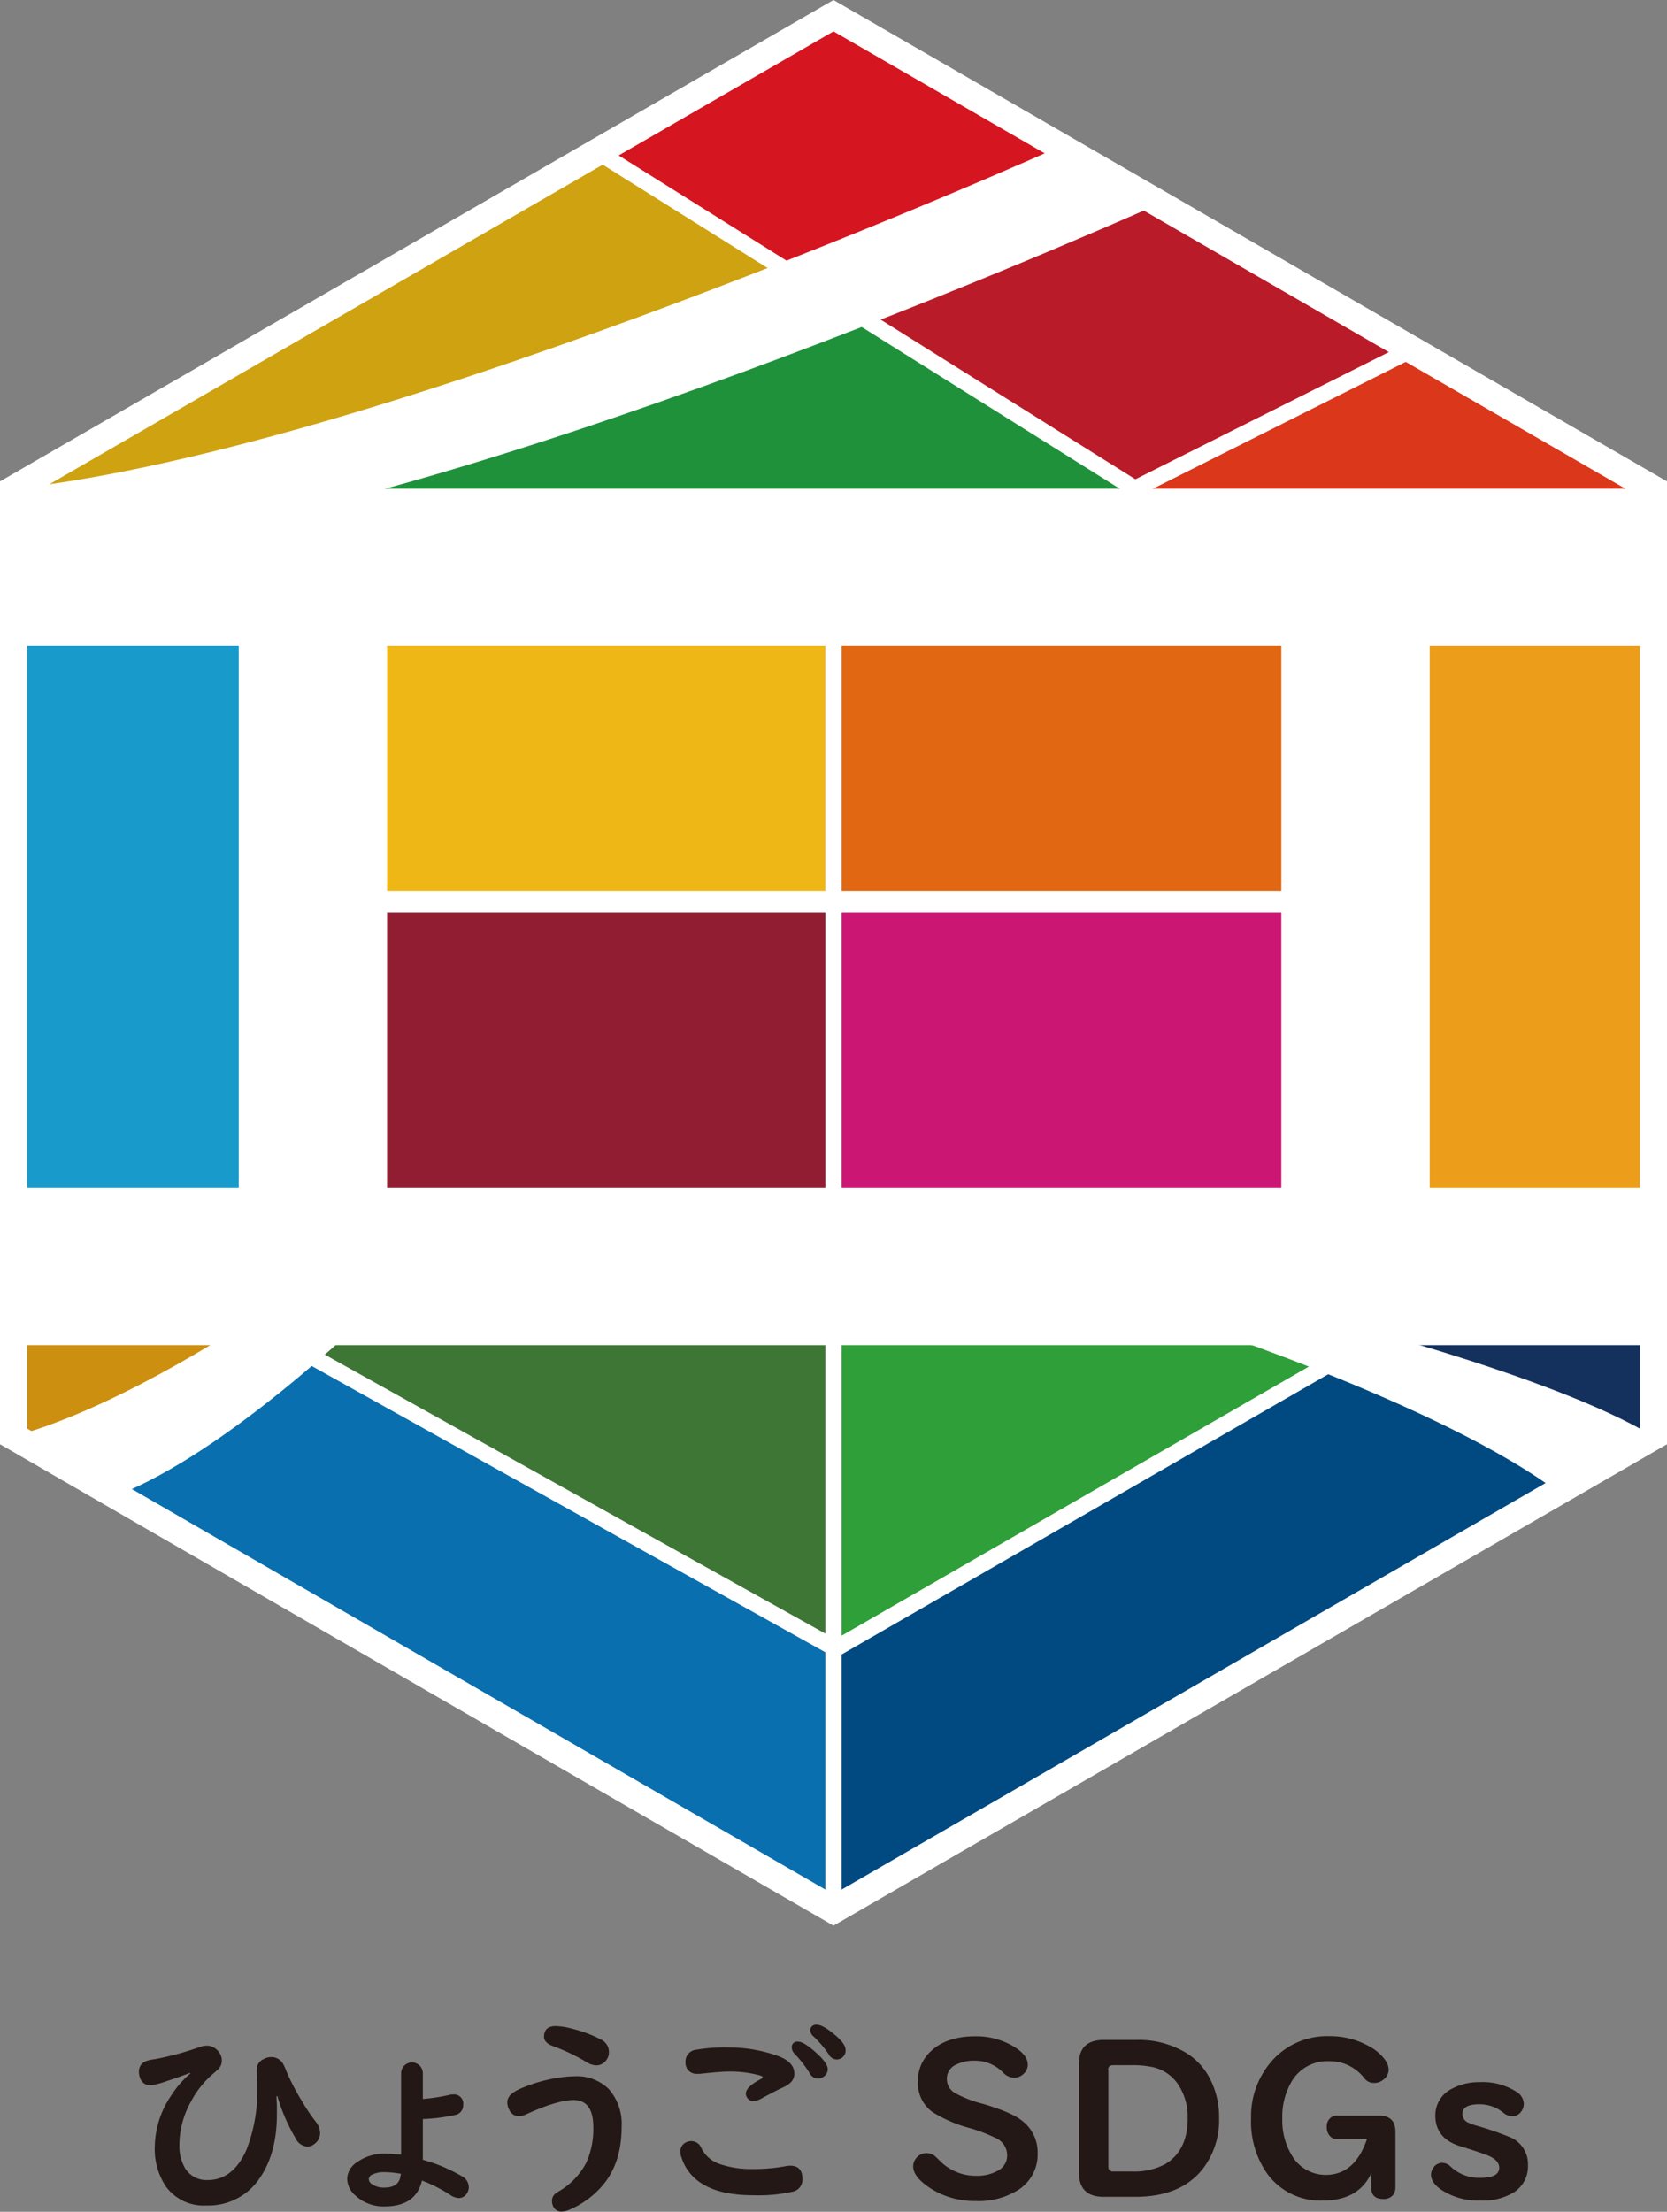
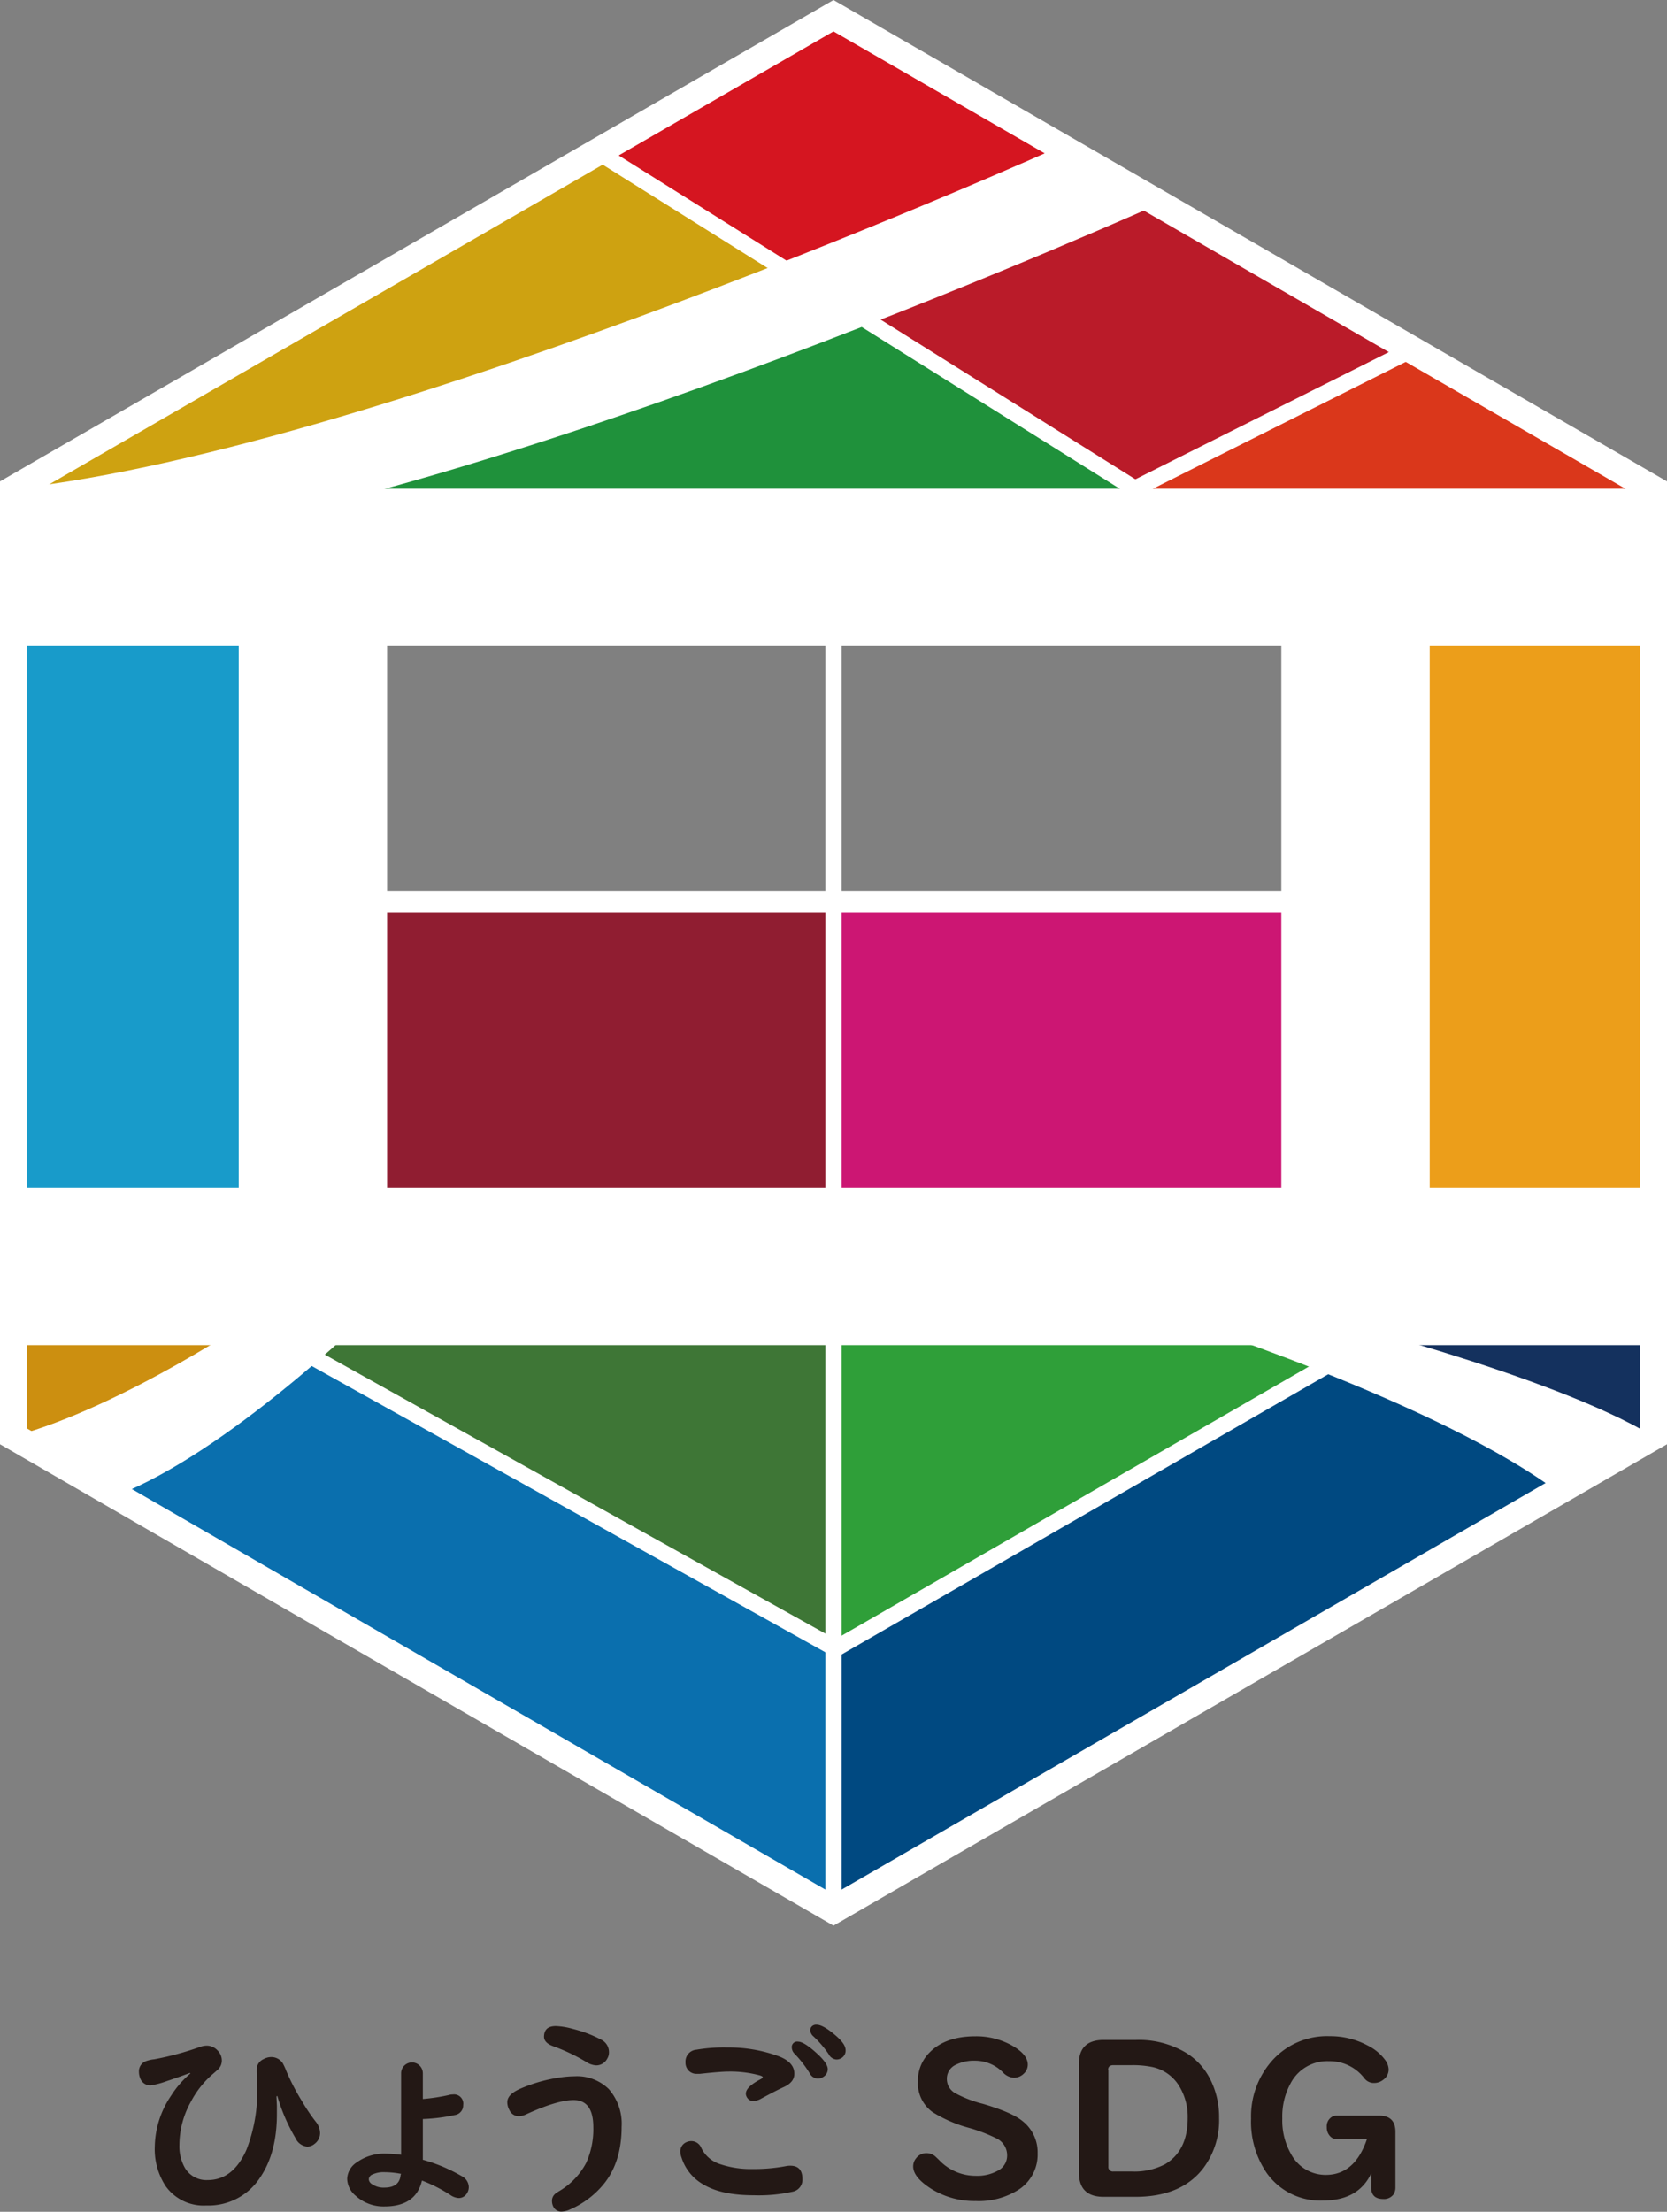
<svg xmlns="http://www.w3.org/2000/svg" id="レイヤー_1" data-name="レイヤー 1" viewBox="0 0 306.92 407.06">
  <rect x="0" y="0" width="306.92" height="407.06" fill="#808080" stroke="none" />
  <defs>
    <style>.cls-1{fill:#d51520;}.cls-2{fill:#cea211;}.cls-3{fill:#1f913b;}.cls-4{fill:#ba1b29;}.cls-5{fill:#da371b;}.cls-6{fill:#189bca;}.cls-7{fill:#efb716;}.cls-8{fill:#901d31;}.cls-9{fill:#e16712;}.cls-10{fill:#cc1673;}.cls-11{fill:#ec9e1a;}.cls-12{fill:#cc8f10;}.cls-13{fill:#3e7636;}.cls-14{fill:#0a6fae;}.cls-15{fill:#2f9f39;}.cls-16{fill:#004981;}.cls-17{fill:#14315e;}.cls-18,.cls-19,.cls-20{fill:none;stroke:#fff;stroke-miterlimit:10;}.cls-18{stroke-width:3px;}.cls-19{stroke-width:4px;}.cls-20{stroke-width:5px;}.cls-21{fill:#fff;}.cls-22{fill:#231815;}</style>
  </defs>
  <title>ロゴマークSVG</title>
  <polygon class="cls-1" points="153.46 2.89 110.03 27.96 147.09 51.17 200.36 29.96 153.46 2.89" />
  <path class="cls-2" d="M143.3,222.44l107.53-62,37.06,23.21S154,233.1,143.3,222.44" transform="translate(-140.8 -132.51)" />
  <polygon class="cls-3" points="159.95 59.7 64.53 89.94 108.45 103.85 211.36 91.44 159.95 59.7" />
  <polygon class="cls-4" points="211.36 36.32 155.19 56.25 211.36 91.44 261.61 65.33 211.36 36.32" />
  <polygon class="cls-5" points="304.42 90.04 260.89 63.88 204.72 92.24 304.42 90.04" />
  <rect class="cls-6" x="2.5" y="110.21" width="44.97" height="111.53" />
-   <polygon class="cls-7" points="67.75 110.21 67.75 165.98 155.2 165.98 155.2 103.85 67.75 110.21" />
  <rect class="cls-8" x="67.75" y="165.98" width="85.23" height="55.76" />
-   <rect class="cls-9" x="152.98" y="103.85" width="92.85" height="62.13" />
  <polygon class="cls-10" points="152.98 165.98 152.98 221.74 248.35 221.74 245.83 165.98 152.98 165.98" />
  <rect class="cls-11" x="261.61" y="110.21" width="42.81" height="111.53" />
  <path class="cls-12" d="M143.3,371.08v25.78s39.6-8.95,52.43-25.78Z" transform="translate(-140.8 -132.51)" />
  <polygon class="cls-13" points="67.75 242.02 153.46 242.02 153.83 303.41 54.93 249.41 67.75 242.02" />
  <polygon class="cls-14" points="54.93 249.41 21.38 275.26 153.46 351.51 153.82 303.41 54.93 249.41" />
  <polygon class="cls-15" points="153.46 242.02 153.82 303.41 247.63 249.41 221.26 238.57 153.46 242.02" />
  <polygon class="cls-16" points="153.83 303.41 153.46 351.51 291.64 272.71 272.29 258.64 247.63 249.41 153.83 303.41" />
  <polygon class="cls-17" points="241.33 242.02 304.42 264.36 304.42 238.57 241.33 242.02" />
  <polyline class="cls-18" points="247.63 249.41 153.83 303.41 56.9 249.41" />
  <line class="cls-19" x1="57.61" y1="165.98" x2="251.47" y2="165.98" />
  <line class="cls-18" x1="153.46" y1="100.07" x2="153.46" y2="351.51" />
  <line class="cls-18" x1="208.96" y1="89.93" x2="261.61" y2="63.52" />
  <line class="cls-18" x1="108.45" y1="26.96" x2="241.33" y2="110.21" />
  <polygon class="cls-20" points="304.42 264.36 304.42 90.04 153.46 2.89 2.5 90.04 2.5 264.36 153.46 351.51 304.42 264.36" />
  <rect class="cls-21" x="2.5" y="89.94" width="301.92" height="28.9" />
  <rect class="cls-21" x="43.95" y="117.08" width="27.32" height="113.43" />
  <path class="cls-21" d="M162.18,407.77c20.58-7.93,46.37-33.24,46.37-33.24H188.28s-25,17-45,22.33Z" transform="translate(-140.8 -132.51)" />
  <path class="cls-21" d="M445.22,396.86c-19-11.51-63.09-22.33-63.09-22.33H355.2s51.23,16.11,73.35,33.24Z" transform="translate(-140.8 -132.51)" />
  <path class="cls-21" d="M162.53,232.58c69.41-7.53,192.67-63,192.67-63L336,159.47s-123.25,55.44-192.66,63Z" transform="translate(-140.8 -132.51)" />
  <rect class="cls-21" x="235.91" y="115.49" width="27.32" height="115.01" />
  <rect class="cls-21" x="2.02" y="218.66" width="301.92" height="28.9" />
  <path class="cls-22" d="M191.7,518.35l.08,1.7c0,.57,0,1.09,0,1.57q0,7-3,11.51a11.35,11.35,0,0,1-10,5.28,8.57,8.57,0,0,1-7.48-3.56,12.41,12.41,0,0,1-2-7.34,17.15,17.15,0,0,1,3-9.31,17.67,17.67,0,0,1,3.55-4.08l-.08-.11c-1,.38-2.37.88-4.21,1.49a15.93,15.93,0,0,1-3.05.81,2,2,0,0,1-1.91-1.34,3.14,3.14,0,0,1-.22-1.15,2,2,0,0,1,1.14-1.92,6.18,6.18,0,0,1,1.68-.4,54.71,54.71,0,0,0,8.49-2.3,3.74,3.74,0,0,1,1.13-.21,2.68,2.68,0,0,1,2,.85,2.6,2.6,0,0,1,.82,1.89,2.26,2.26,0,0,1-.64,1.58c-.08.09-.49.45-1.22,1.08a17.33,17.33,0,0,0-3.84,4.93,16.38,16.38,0,0,0-2.11,7.92,8.08,8.08,0,0,0,.95,4.14,4.58,4.58,0,0,0,4.27,2.35q4.65,0,7.12-5.56a29.45,29.45,0,0,0,2-10.65v-1.14c0-.81,0-1.6-.11-2.37,0-.31,0-.52,0-.62a2.1,2.1,0,0,1,1.29-1.93,2.87,2.87,0,0,1,1.35-.37,2.52,2.52,0,0,1,2.15,1.12,11.67,11.67,0,0,1,.69,1.51,41.1,41.1,0,0,0,2.9,5.56,34,34,0,0,0,2.45,3.65,3.48,3.48,0,0,1,.84,2.13,2.47,2.47,0,0,1-1,2,2.1,2.1,0,0,1-1.37.52A2.65,2.65,0,0,1,195.2,526a33.2,33.2,0,0,1-3.34-7.76Z" transform="translate(-140.8 -132.51)" />
  <path class="cls-22" d="M214.65,529.08v-15a2,2,0,0,1,4,0v4.73a34.13,34.13,0,0,0,4.79-.73,2.3,2.3,0,0,1,.71-.1,1.7,1.7,0,0,1,1.93,1.93,1.8,1.8,0,0,1-1.58,1.86,33.24,33.24,0,0,1-5.85.73V530a30.17,30.17,0,0,1,7.14,3,2.32,2.32,0,0,1,1.32,2,2.08,2.08,0,0,1-.35,1.19,1.73,1.73,0,0,1-1.55.85,3,3,0,0,1-1.54-.59,27.85,27.85,0,0,0-5.18-2.63c-.74,3.18-3.05,4.77-6.91,4.77a7.6,7.6,0,0,1-5.33-2,4.15,4.15,0,0,1-1.53-3.11,3.77,3.77,0,0,1,1.76-3,8.68,8.68,0,0,1,5.39-1.61A23.79,23.79,0,0,1,214.65,529.08Zm0,3.51a16.5,16.5,0,0,0-3-.31,4.91,4.91,0,0,0-2.29.43,1,1,0,0,0-.66.91,1.16,1.16,0,0,0,.62.88,3.71,3.71,0,0,0,2.24.62c1.85,0,2.87-.78,3-2.33Z" transform="translate(-140.8 -132.51)" />
  <path class="cls-22" d="M246.58,514.63A8.35,8.35,0,0,1,252.9,517a9.66,9.66,0,0,1,2.35,6.94c0,4.32-1.1,7.85-3.32,10.56a16.49,16.49,0,0,1-6.22,4.66,3.86,3.86,0,0,1-1.43.37,1.62,1.62,0,0,1-1.54-.78,2.34,2.34,0,0,1-.31-1.18,1.68,1.68,0,0,1,.62-1.33,8.87,8.87,0,0,1,.75-.5,13.14,13.14,0,0,0,4.91-5.14,15,15,0,0,0,1.33-6.59q0-5-3.63-5c-2,0-4.95.88-8.75,2.63a3.33,3.33,0,0,1-1.36.33,1.87,1.87,0,0,1-1.7-1.1,3,3,0,0,1-.4-1.45c0-1,.78-1.78,2.34-2.48a28.29,28.29,0,0,1,7.43-2.1A18.46,18.46,0,0,1,246.58,514.63Zm-3.42-9.24a12.94,12.94,0,0,1,3.07.51,23.19,23.19,0,0,1,5.28,2,2.55,2.55,0,0,1,1.41,2.32,2.21,2.21,0,0,1-.33,1.18,2.28,2.28,0,0,1-2.07,1.22,3.77,3.77,0,0,1-1.8-.64,34.54,34.54,0,0,0-6-2.86c-1.18-.42-1.76-1-1.76-1.81C241,506,241.72,505.39,243.16,505.39Z" transform="translate(-140.8 -132.51)" />
  <path class="cls-22" d="M268.06,526.56a2,2,0,0,1,1.86,1.26,5.78,5.78,0,0,0,3.16,2.88,17.67,17.67,0,0,0,6.34,1,31.52,31.52,0,0,0,6.12-.54,3.84,3.84,0,0,1,.76-.07c1.49,0,2.24.81,2.24,2.45a2.24,2.24,0,0,1-1.84,2.34,28.82,28.82,0,0,1-7.11.65c-4,0-7.07-.65-9.31-2a8.68,8.68,0,0,1-4-4.94,3.19,3.19,0,0,1-.22-1.08,1.83,1.83,0,0,1,.91-1.65A2.27,2.27,0,0,1,268.06,526.56Zm6.67-17.23a26.57,26.57,0,0,1,9.38,1.59q2.94,1.09,2.94,3.24c0,1.06-.66,1.88-2,2.48-.85.38-2.2,1.08-4.06,2.08a3.27,3.27,0,0,1-1.44.47,1.3,1.3,0,0,1-1.14-.55,1.34,1.34,0,0,1-.29-.81c0-.81.85-1.66,2.55-2.57.37-.19.56-.34.56-.46s-.18-.22-.53-.33a20.72,20.72,0,0,0-5.77-.71q-1.43,0-5.28.42l-.57,0a2,2,0,0,1-1.3-.42,2.07,2.07,0,0,1-.77-1.72,2.17,2.17,0,0,1,2-2.3A30,30,0,0,1,274.73,509.33Zm13-1.08c.73,0,1.89.72,3.47,2.17,1.36,1.23,2,2.2,2,2.89a1.62,1.62,0,0,1-.66,1.32,1.87,1.87,0,0,1-1.17.42,1.76,1.76,0,0,1-1.51-1,20.83,20.83,0,0,0-2.74-3.54,1.67,1.67,0,0,1-.54-1.16A1,1,0,0,1,287.73,508.25Zm3.43-3.11c.76,0,1.87.61,3.33,1.84s2,2.09,2,2.88a1.59,1.59,0,0,1-.64,1.33,1.72,1.72,0,0,1-1.05.35,1.75,1.75,0,0,1-1.44-1,19.12,19.12,0,0,0-2.77-3.23,1.65,1.65,0,0,1-.61-1.16,1,1,0,0,1,.3-.71A1.11,1.11,0,0,1,291.16,505.14Z" transform="translate(-140.8 -132.51)" />
  <path class="cls-22" d="M320.35,507.27a13.47,13.47,0,0,1,6.82,1.72c1.91,1.09,2.86,2.26,2.86,3.49a2.23,2.23,0,0,1-.7,1.63,2.58,2.58,0,0,1-1.89.79,3,3,0,0,1-2-1,7.18,7.18,0,0,0-5.08-2.14,7.52,7.52,0,0,0-3.63.77,2.82,2.82,0,0,0-1.6,2.61,3,3,0,0,0,1.45,2.55,21.67,21.67,0,0,0,5.15,2q5.3,1.56,7.23,3.11a7.29,7.29,0,0,1,2.88,6,7.68,7.68,0,0,1-3.4,6.64,13.66,13.66,0,0,1-8,2.15,15,15,0,0,1-8.17-2.24q-3.35-2.13-3.34-4.14a2.3,2.3,0,0,1,.54-1.49,2.33,2.33,0,0,1,1.91-.94,2.5,2.5,0,0,1,1.53.52c.14.12.41.38.83.79a9.28,9.28,0,0,0,6.7,2.86,7.81,7.81,0,0,0,4.09-.95,3.11,3.11,0,0,0,1.7-2.84,3.46,3.46,0,0,0-1.77-3,29,29,0,0,0-5.39-2.07,24.78,24.78,0,0,1-6.57-2.87,6.51,6.51,0,0,1-2.69-5.68A7.23,7.23,0,0,1,312,510.2Q314.89,507.28,320.35,507.27Z" transform="translate(-140.8 -132.51)" />
  <path class="cls-22" d="M344,507.94h6a16.88,16.88,0,0,1,9.16,2.36,12.09,12.09,0,0,1,4.42,4.79,15.4,15.4,0,0,1,1.67,7.24,14.66,14.66,0,0,1-2.92,9.24q-4.06,5.25-12.48,5.25H344q-4.56,0-4.56-4.5V512.44Q339.39,507.94,344,507.94Zm.87,5.55v17.75a.82.82,0,0,0,.94.91h3.29a12.2,12.2,0,0,0,6.22-1.34q4.16-2.5,4.15-8.46a10.81,10.81,0,0,0-1.51-5.83,7.63,7.63,0,0,0-5.06-3.61,17.9,17.9,0,0,0-3.69-.33h-3.4C345.13,512.58,344.82,512.88,344.82,513.49Z" transform="translate(-140.8 -132.51)" />
  <path class="cls-22" d="M392.48,526.18H386.9a1.58,1.58,0,0,1-1.14-.45,2.29,2.29,0,0,1-.68-1.75,2,2,0,0,1,.91-1.86,1.61,1.61,0,0,1,.91-.25h7.82c2,0,3,1,3,3v10.2a2.28,2.28,0,0,1-.4,1.36,2.16,2.16,0,0,1-1.82.79c-1.49,0-2.24-.7-2.24-2.11v-2.61q-2.35,5-8.87,5a12.05,12.05,0,0,1-10.39-5.1,16.63,16.63,0,0,1-2.86-10A15.41,15.41,0,0,1,374.8,512a13.55,13.55,0,0,1,10.82-4.75,14.54,14.54,0,0,1,7,1.72,8.86,8.86,0,0,1,3.21,2.66,3.13,3.13,0,0,1,.64,1.78,2.34,2.34,0,0,1-1.06,1.91,2.63,2.63,0,0,1-1.59.54A2.18,2.18,0,0,1,392,515a8,8,0,0,0-6.49-3.15,7.6,7.6,0,0,0-7.05,4,12.76,12.76,0,0,0-1.57,6.55,12.4,12.4,0,0,0,1.66,6.63,7.19,7.19,0,0,0,6.41,3.75Q390.26,532.75,392.48,526.18Z" transform="translate(-140.8 -132.51)" />
-   <path class="cls-22" d="M413.25,515.71a11.53,11.53,0,0,1,6.73,1.76,2.7,2.7,0,0,1,1.37,2.24,2.41,2.41,0,0,1-.47,1.41,2,2,0,0,1-1.73.87,2.7,2.7,0,0,1-1.59-.68,7,7,0,0,0-4.38-1.53c-2.09,0-3.13.6-3.13,1.78a1.76,1.76,0,0,0,1.12,1.62,9.92,9.92,0,0,0,1.25.47,58.62,58.62,0,0,1,6.47,2.22,5.35,5.35,0,0,1,3.23,5.12,5.65,5.65,0,0,1-2.59,5,10.85,10.85,0,0,1-6.12,1.51,12.35,12.35,0,0,1-7.28-2c-1.24-.88-1.86-1.79-1.86-2.74a2.28,2.28,0,0,1,.45-1.32,1.91,1.91,0,0,1,1.64-.87,2.18,2.18,0,0,1,1.52.68,7.63,7.63,0,0,0,5.49,2.07c2.3,0,3.46-.62,3.46-1.86,0-.83-.58-1.54-1.74-2.1q-1.12-.52-5.39-1.84-4.63-1.41-4.64-5.66a5.47,5.47,0,0,1,3.19-5A10.41,10.41,0,0,1,413.25,515.71Z" transform="translate(-140.8 -132.51)" />
</svg>